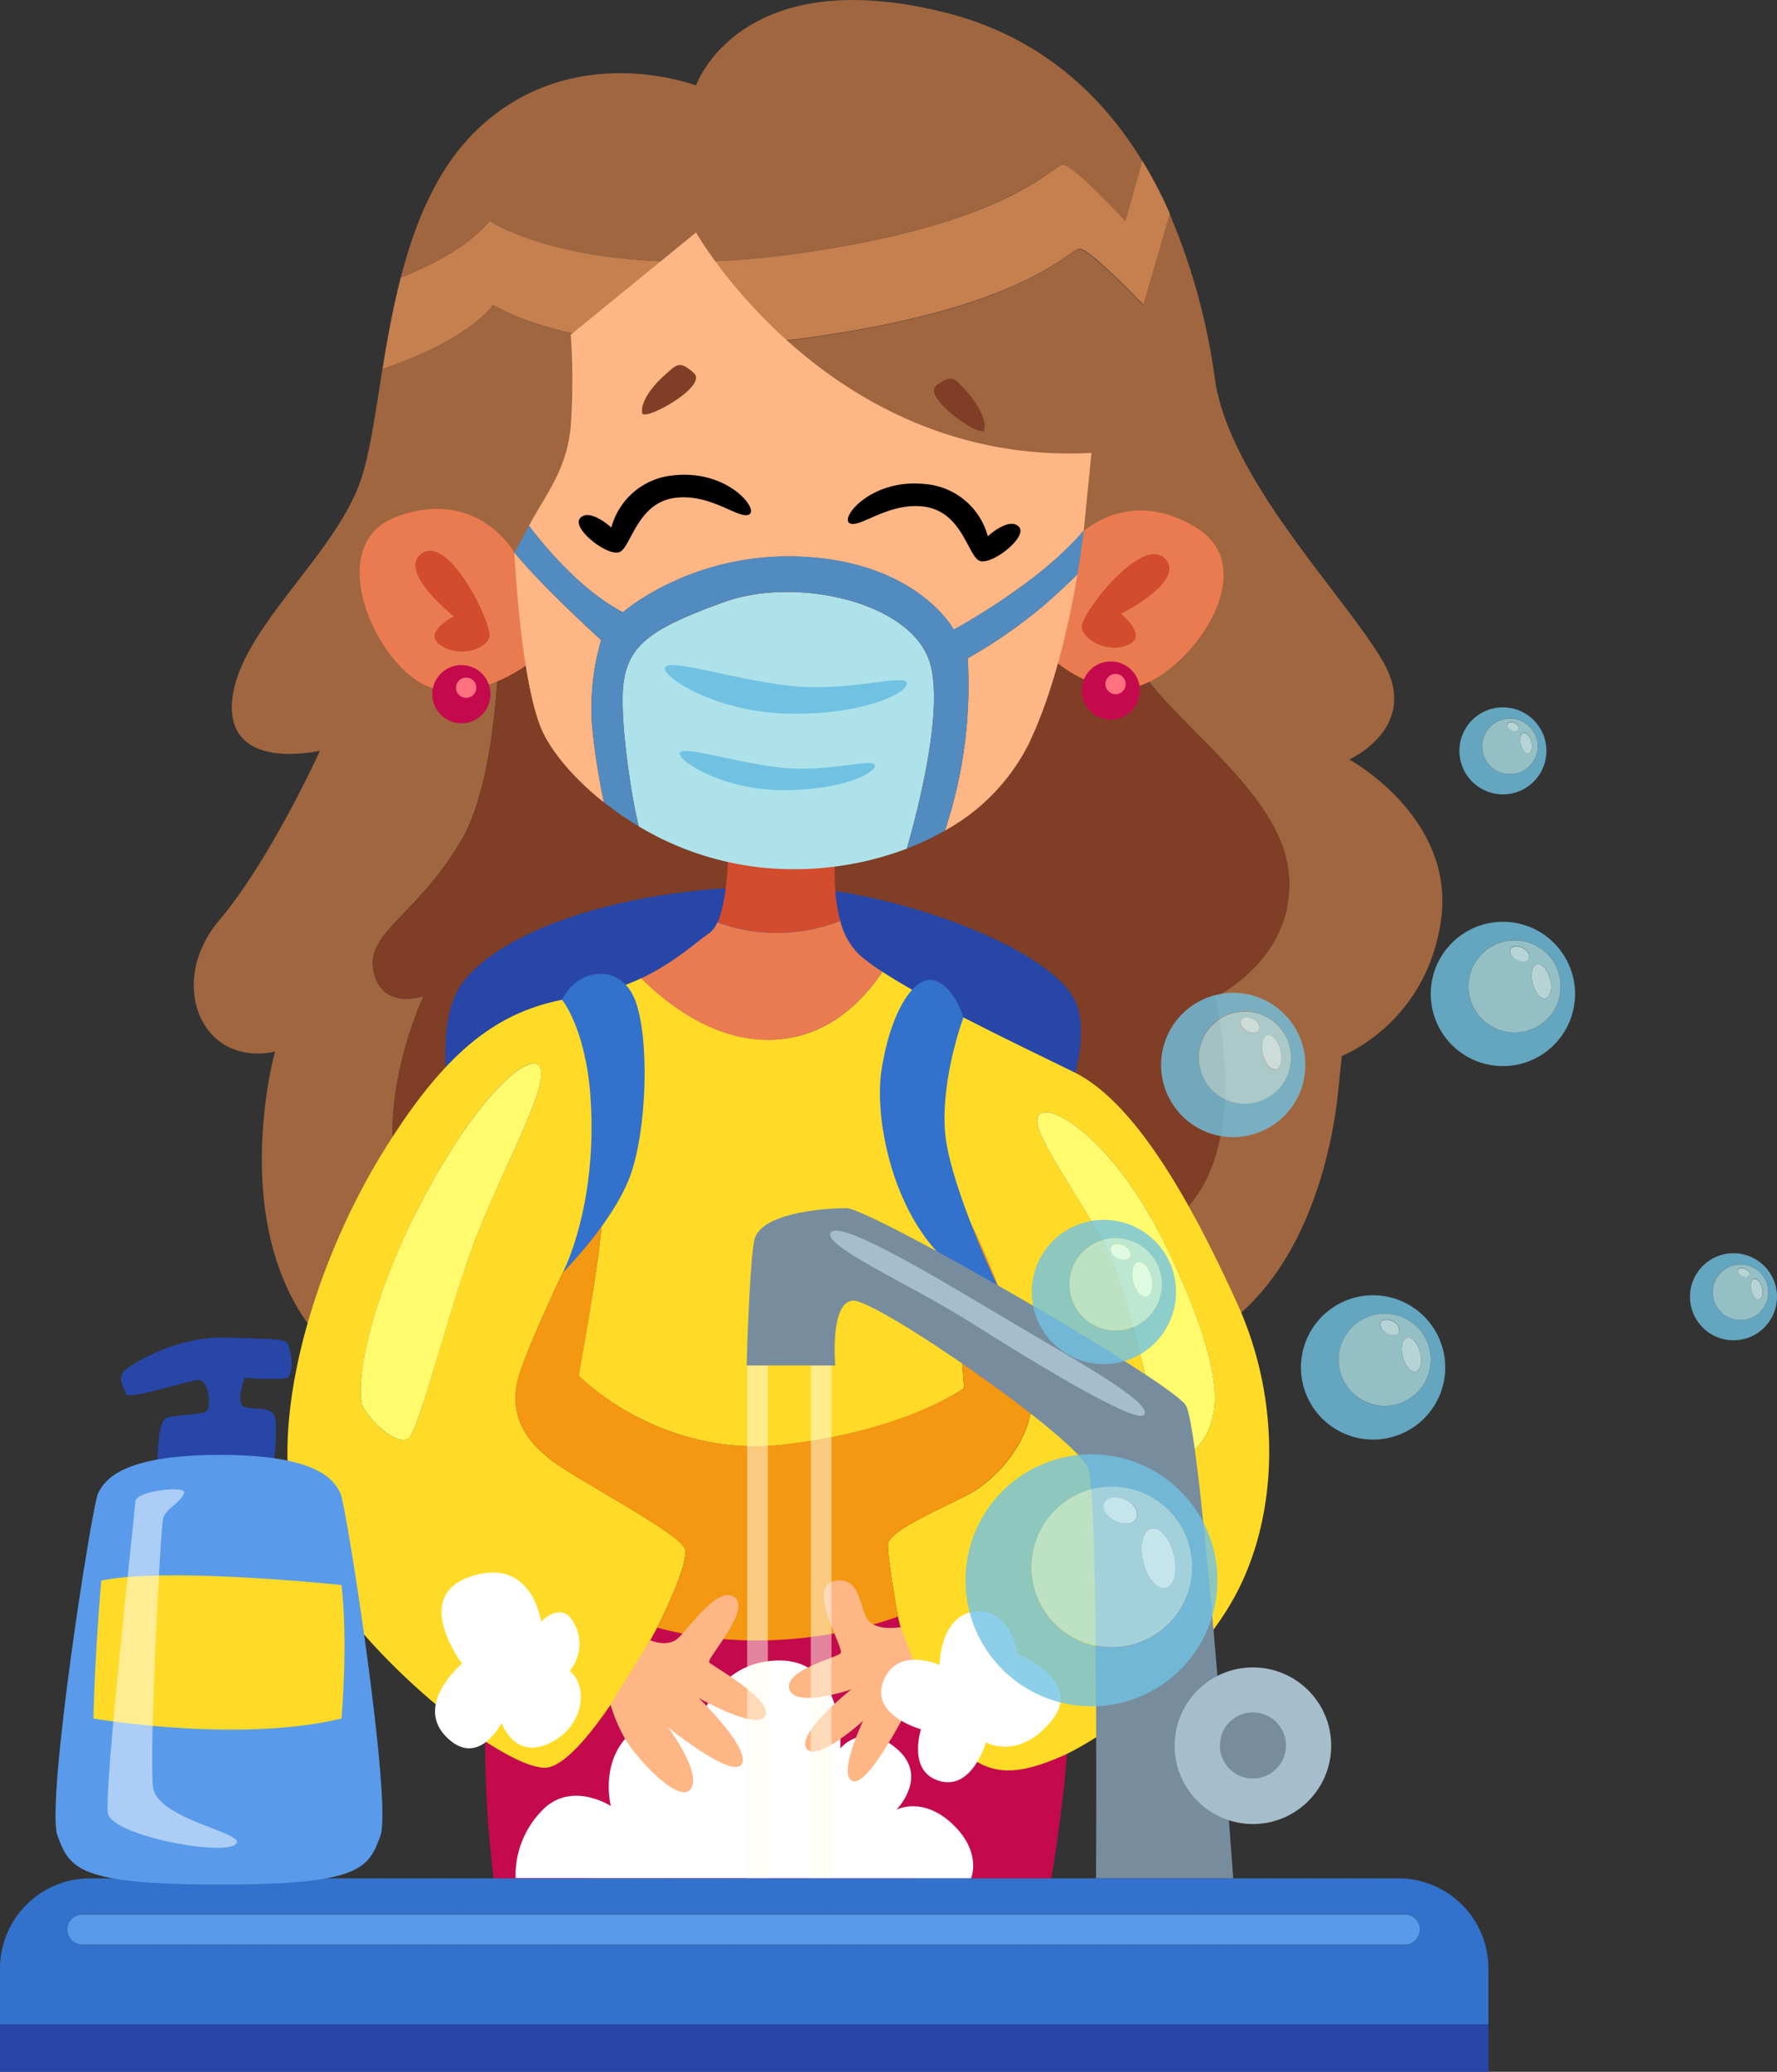
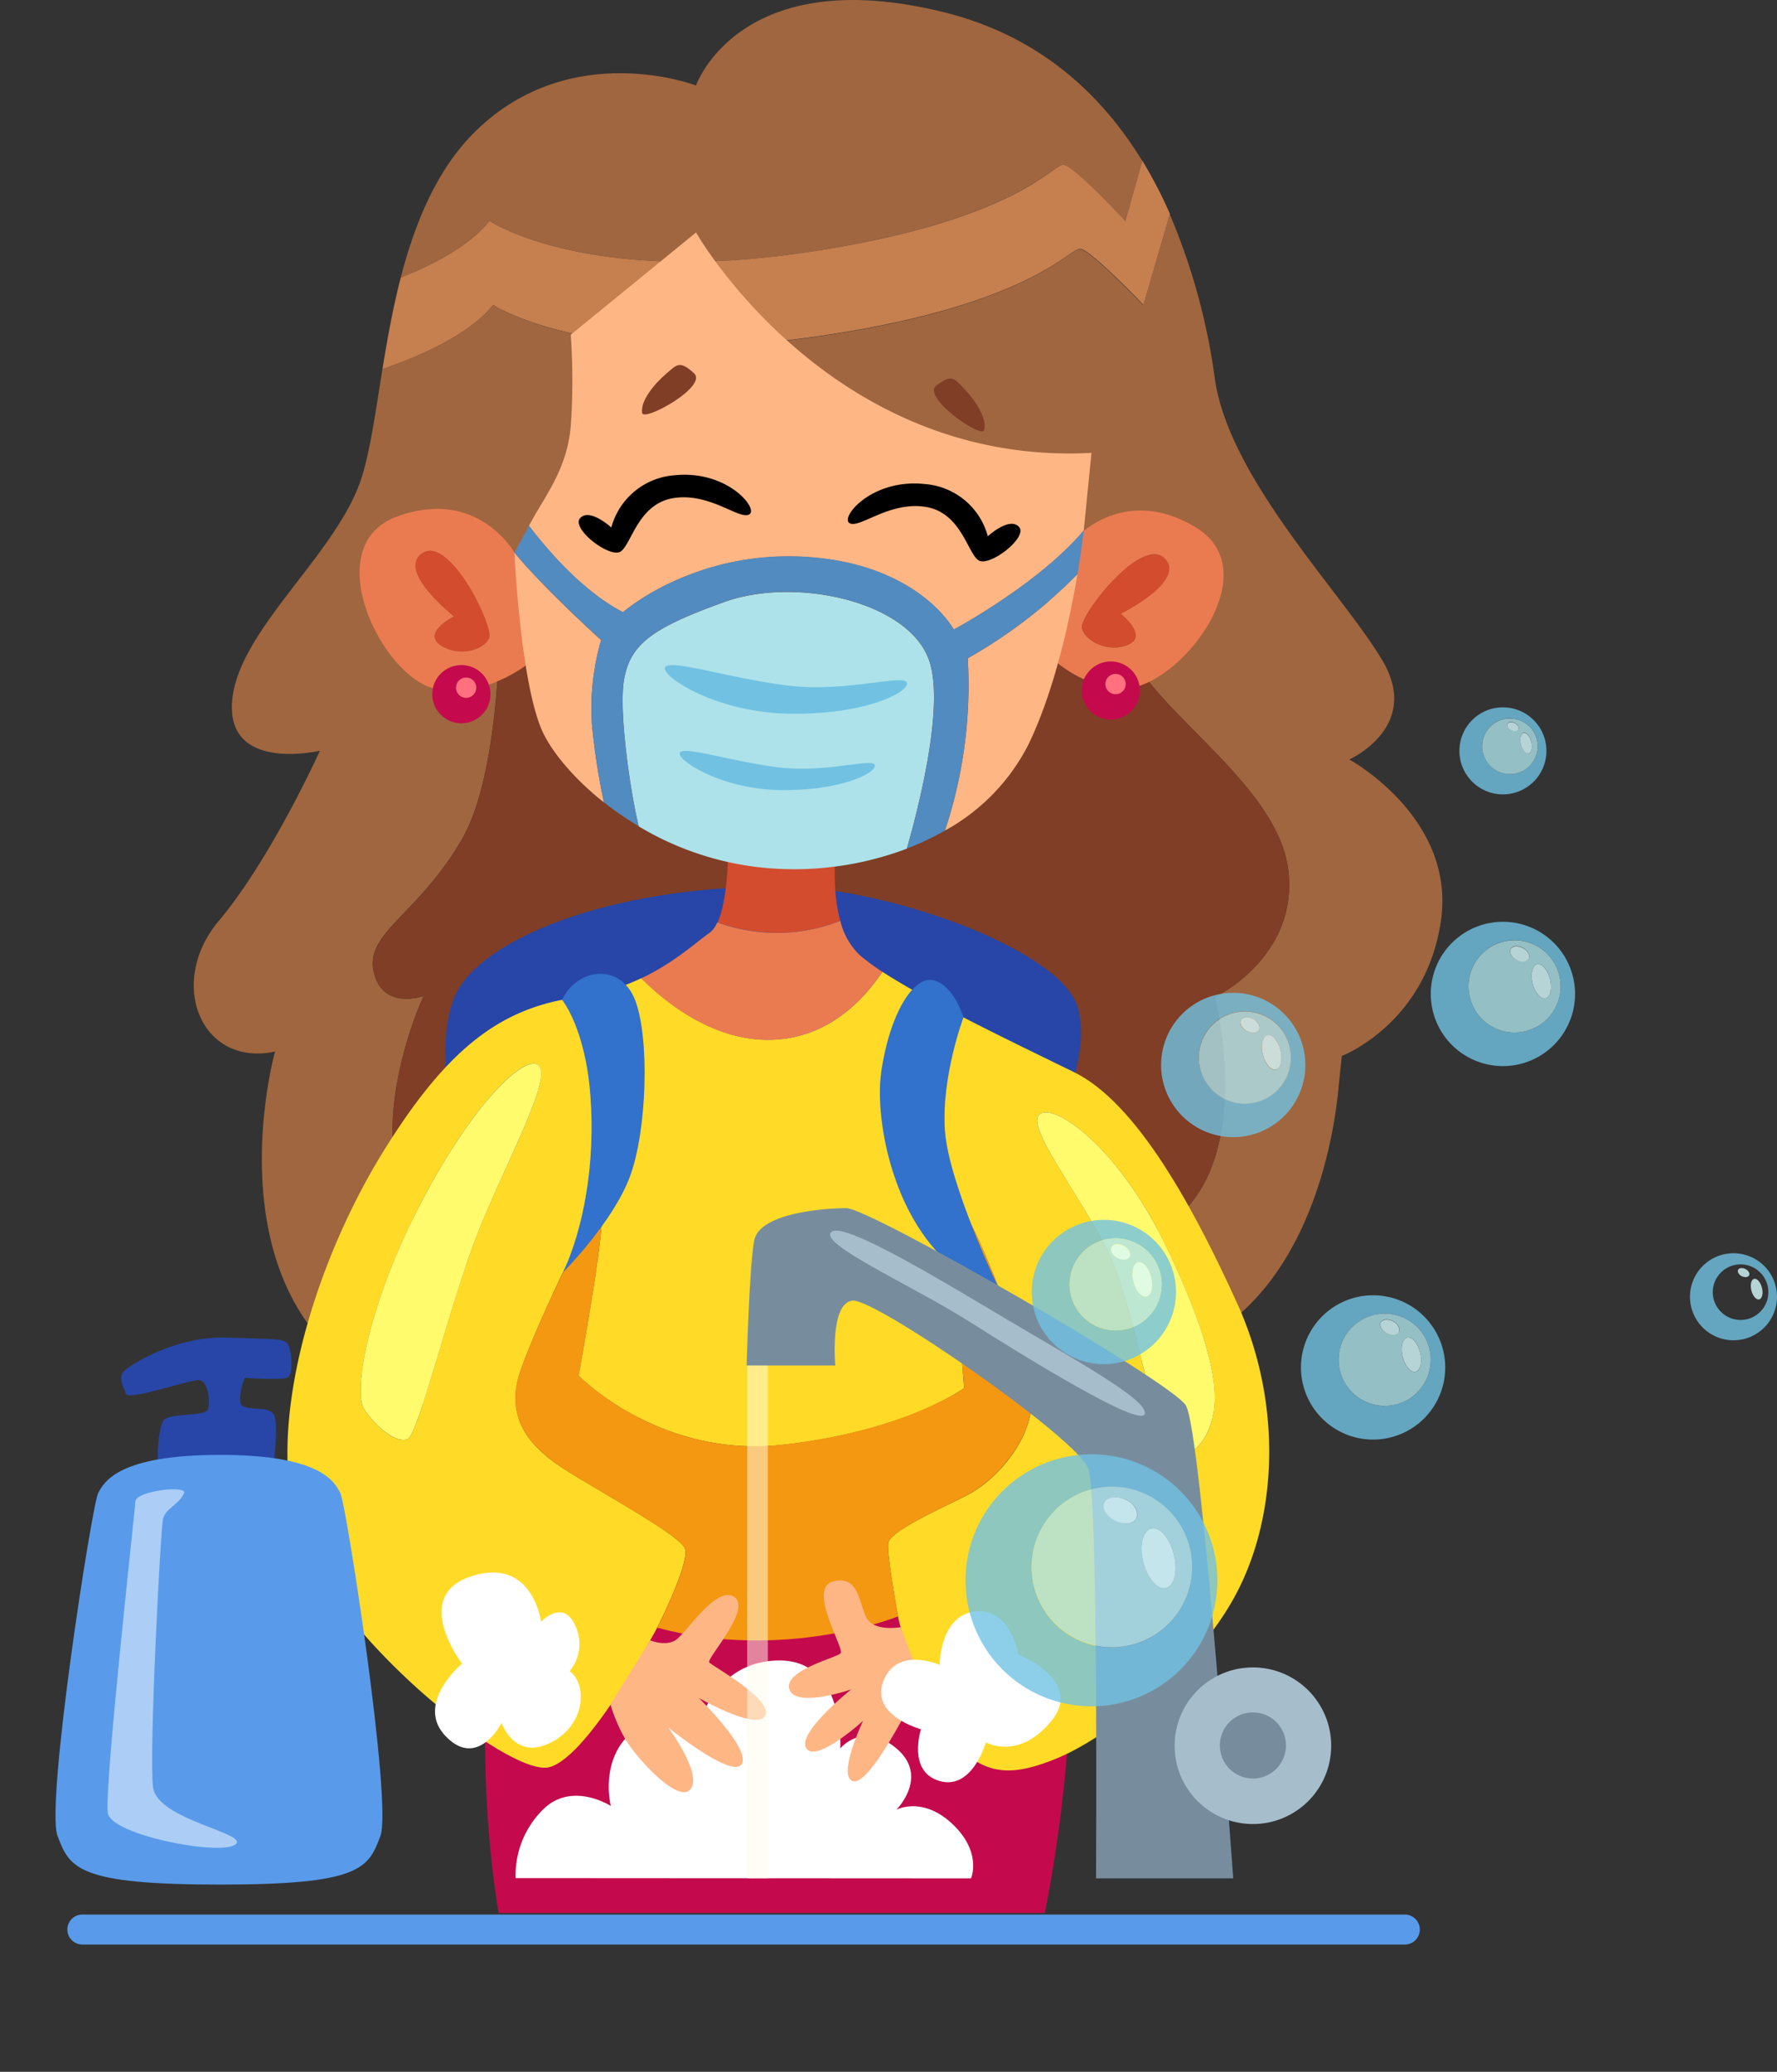
<svg xmlns="http://www.w3.org/2000/svg" viewBox="0 0 332.08 387.04">
  <rect x="0" y="0" width="332.08" height="387.04" fill="#333333" stroke="none" />
  <defs>
    <style>.cls-1{fill:#c40a4d;}.cls-2{fill:#a0663f;}.cls-3{fill:#c67f4f;}.cls-4{fill:#7f3e25;}.cls-5{fill:#2746a8;}.cls-6{fill:#ffdb27;}.cls-7{fill:#d34c2d;}.cls-8{fill:#ea7b50;}.cls-9{fill:#f49711;}.cls-10{fill:#fffb6c;}.cls-11{fill:#3271cc;}.cls-12,.cls-25{fill:#fff;}.cls-13{fill:#ffb685;}.cls-14{fill:#ade2ea;}.cls-15{fill:#528bbf;}.cls-16{fill:#71c2e2;}.cls-17{fill:#ff717f;}.cls-18,.cls-25{opacity:0.5;}.cls-19{fill:#fffdee;}.cls-20{fill:#778d9e;}.cls-21{fill:#a6bdcc;}.cls-22{fill:#599bea;}.cls-23{opacity:0.8;}.cls-24{fill:#d7fbff;}</style>
  </defs>
  <title>wash_hands</title>
  <g id="OBJECTS">
    <path class="cls-1" d="M201.84,347.46s-4.49,29.88.73,61.93H304.64s6.93-32.41,4.14-58.51Z" transform="translate(-109.4 -52.03)" />
    <path class="cls-2" d="M200.87,93.3s17.64,11.78,57.86,6.06,47.44-16.78,49.42-16.55S319.7,93.3,319.7,93.3l3.18-11.18c-7.54-12.35-19.09-23.3-36.9-27.76C247.53,44.75,239.47,68,239.47,68s-23.2-8.91-41.06,8.4c-7.33,7.11-11.45,17.16-14.12,27.49C190.49,101.42,197.24,97.88,200.87,93.3Z" transform="translate(-109.4 -52.03)" />
    <path class="cls-3" d="M201.56,109s18,11.78,59.18,6.06,48.52-16.78,50.55-16.55S323.1,109,323.1,109l4.94-17a82.46,82.46,0,0,0-5.16-9.94L319.7,93.3S310.14,83,308.15,82.81,299,93.65,258.73,99.36s-57.86-6.06-57.86-6.06c-3.63,4.58-10.38,8.12-16.58,10.59-1.49,5.77-2.53,11.62-3.42,17.11C188,118.54,197.1,114.55,201.56,109Z" transform="translate(-109.4 -52.03)" />
    <path class="cls-2" d="M361.55,193.91s13.46-6,6.29-18.32-28.75-33.94-31.42-52.84A118.66,118.66,0,0,0,328,92.06l-4.94,17s-9.78-10.26-11.81-10.49-9.42,10.84-50.55,16.55S201.56,109,201.56,109c-4.46,5.51-13.52,9.5-20.69,12-1.4,8.62-2.43,16.33-4.27,21.35-5.13,14-23,27.84-23.84,40.92s16.43,9,16.43,9-9.09,20.13-18.88,31.76S147,251.44,160.8,248.47c0,0-16.87,60.18,37.61,68s83.4-24.36,83.4-24.36,15.74,20.32,44.06,13.32,32.88-42.49,33.58-49.31l.7-6.82s15.74-6,18.53-25.28S361.55,193.91,361.55,193.91Zm-25.13,44.41s9.51,37-14,45S286,256.74,286,256.74s-3.44,37.54-63.71,37.54-33.72-56.19-33.72-56.19-7.7,2.8-9.33-4.52,8.16-10.52,16.4-24.62,7.15-47.8,7.15-47.8L317,160.94l3.24,11.52C323.42,184,348,198,350.12,214.4S336.42,238.32,336.42,238.32Z" transform="translate(-109.4 -52.03)" />
    <path class="cls-4" d="M320.19,172.46,317,160.94l-114.18.21s1.08,33.69-7.15,47.8-18,17.3-16.4,24.62,9.33,4.52,9.33,4.52S162,294.28,222.27,294.28,286,256.74,286,256.74s12.92,34.63,36.43,26.58,14-45,14-45,15.8-7.5,13.7-23.92S323.42,184,320.19,172.46Z" transform="translate(-109.4 -52.03)" />
    <path class="cls-5" d="M255,217.62c-29.9,0-52.51,8.64-59.34,18.26s0,34.09,0,34.09H303.23s10.93-19.06,7.52-29.9S274.79,217.62,255,217.62Z" transform="translate(-109.4 -52.03)" />
    <path class="cls-6" d="M340.64,295.6c-8.05-17.68-18.66-37.46-30.55-43.29-9.94-4.87-26.74-12.85-35.79-18.74-3.77,5.62-10.33,12.28-20.4,12.68-10.39.41-19.19-6.09-24.65-11.48a41.22,41.22,0,0,1-11.95,3.55c-13.68,1.92-23.9,8.63-36.61,29.38s-22.5,52.23-14.92,71.81,38.82,44.3,46.17,42.67,20.28-26.11,20.28-26.11,6.06-11.89,5.19-14.69S218.23,329,213.1,325.29s-9.17-8.86-6.57-16.79,13.44-30.89,15.08-30.77S217.53,309,217.53,309s15,15.5,38.12,12.94,33.93-10.61,33.93-10.61-2.8-32.87-.94-33.57,13.76,29.14,13.53,36.37-6.65,14.34-11.66,17-15,6.88-15.16,9.33S277.22,354,277.22,354c.78,4.59,7.81,21.8,12.59,25.65s9.21,4.19,17.49.69,25.53-15.85,33.34-31S348.68,313.28,340.64,295.6ZM198.88,281.92c-5.48,13.64-11.19,38-13.29,38.94s-6.06-2.33-8.16-5.6.81-19.81,10.72-38.7,19.16-27.24,21.69-25.65C213,252.9,204.36,268.28,198.88,281.92Zm136.63,36.61c-1.52,4.2-5,6.53-7.46,5.83s-6.3-29.15-12.36-40.11-13.41-20.63-12.36-23.54c1.31-3.63,14.46,3.81,24.48,25.16S337,314.33,335.51,318.53Z" transform="translate(-109.4 -52.03)" />
    <path class="cls-7" d="M266.43,224.06c-1.88-6.76-.64-15.11-.64-15.11H245.51s.17,10.56-2,15.38A32.41,32.41,0,0,0,266.43,224.06Z" transform="translate(-109.4 -52.03)" />
    <path class="cls-8" d="M274.3,233.57A37.32,37.32,0,0,1,270,230.4a13.15,13.15,0,0,1-3.56-6.34,32.41,32.41,0,0,1-23,.27,4.8,4.8,0,0,1-1.47,2c-2.45,1.67-6.45,5.49-12.76,8.47,5.46,5.39,14.26,11.89,24.65,11.48C264,245.85,270.53,239.19,274.3,233.57Z" transform="translate(-109.4 -52.03)" />
    <path class="cls-9" d="M290.51,331.12c5-2.68,11.42-9.79,11.66-17S290.51,277,288.64,277.73s.94,33.57.94,33.57-10.85,8-33.93,10.61S217.53,309,217.53,309s5.71-31.13,4.08-31.24-12.47,22.85-15.08,30.77,1.44,13.06,6.57,16.79,23.43,13.29,24.31,16.09-5.19,14.69-5.19,14.69c23.78,6.41,45-2.1,45-2.1s-2-11.08-1.87-13.52S285.5,333.8,290.51,331.12Z" transform="translate(-109.4 -52.03)" />
    <path class="cls-10" d="M188.15,276.56c-9.91,18.89-12.82,35.44-10.72,38.7s6.06,6.53,8.16,5.6,7.81-25.3,13.29-38.94,14.1-29,11-31C207.31,249.32,198.06,257.68,188.15,276.56Z" transform="translate(-109.4 -52.03)" />
    <path class="cls-10" d="M303.33,260.71c-1.05,2.91,6.3,12.59,12.36,23.54s9.91,39.41,12.36,40.11,5.94-1.63,7.46-5.83,2.33-11.31-7.7-32.66S304.64,257.08,303.33,260.71Z" transform="translate(-109.4 -52.03)" />
    <path class="cls-11" d="M214.44,238.81s4.33,5.2,5.29,17.87-1.26,24.73-5.08,33c0,0,9.19-9.18,12.43-17.75s3.76-26,1-33.09S217.2,232.91,214.44,238.81Z" transform="translate(-109.4 -52.03)" />
    <path class="cls-11" d="M296.23,293.06s-9.58-19.85-10.25-29.91,3.47-21.06,3.47-21.06-1.71-5.88-5.51-6.92-8.31,6.3-9.86,17.14S278.05,288.42,296.23,293.06Z" transform="translate(-109.4 -52.03)" />
    <path class="cls-12" d="M290.86,402.93s2.14-4.84-3.46-10.14-10.49-2.68-10.49-2.68,6.22-6.24,0-11.46-10.48,0-10.48,0,1-16.78-11.78-16.42-15.16,13.89-15.16,13.89-8.6-4.55-13.22.7-2.72,12.59-2.72,12.59-7.57-4.9-13,1a17.23,17.23,0,0,0-4.79,12.47Z" transform="translate(-109.4 -52.03)" />
    <path class="cls-13" d="M230.91,358.46s2.73,1.18,4.69,0,7.58-10.32,11-8.11-5.25,11.55-4.66,12.24,11.89,6.88,10.49,9.91S240,369.24,240,369.24s9.79,9.56,8,12.36-13.75-6.88-13.75-6.88,6.47,8.63,4.2,11.54-10.32-6.06-12.25-9.44a30.06,30.06,0,0,1-2.72-6.4Z" transform="translate(-109.4 -52.03)" />
    <path class="cls-13" d="M277.71,356s-4.86.9-6.32-1.66-1.4-8.16-6.3-6.88,2.16,12.53,1.4,13.41-10.72,3.2-9.56,6.76,11.55,0,11.55,0-10.26,8.16-8.4,11,10.61-5.13,10.61-5.13-4.66,9.79-2.1,11.19S277,375,278.85,371.69a47.26,47.26,0,0,0,2.68-5.69Z" transform="translate(-109.4 -52.03)" />
    <path class="cls-12" d="M210.51,355s-1.55-12.19-13-8.51-1.75,16.32-1.75,16.32-9,7.52-3,13.64,10.38-2.57,10.38-2.57,2.39,7.06,9.09,3.73,6.94-11,3.61-13.4a7.86,7.86,0,0,0,1.05-8.51C214.62,350.59,210.51,355,210.51,355Z" transform="translate(-109.4 -52.03)" />
    <path class="cls-12" d="M285,363.06s-7.87-3.56-10.49,2.94,7,9.07,7,9.07-2.62,7.94,3.5,9.68,8.63-7.23,8.63-7.23,6.06,3.51,12.24-4-6.18-12.45-6.18-12.45-1.4-8.74-8.05-8S285,363.06,285,363.06Z" transform="translate(-109.4 -52.03)" />
    <path class="cls-8" d="M205.53,155.26s-6.81-12.23-21.88-6.76-2.79,30.3,7.21,32.22,18.32-5.54,18.32-5.54Zm-4.72,15.94c-.85,2.2-5.66,3.72-9.11,1.34s2.54-5.36,2.54-5.36-10.93-8.61-5.85-11.84S201.65,169,200.81,171.2Z" transform="translate(-109.4 -52.03)" />
    <path class="cls-7" d="M188.39,155.34c-5.08,3.23,5.85,11.84,5.85,11.84s-6,3-2.54,5.36,8.26.86,9.11-1.34S193.47,152.11,188.39,155.34Z" transform="translate(-109.4 -52.03)" />
    <path class="cls-8" d="M302.53,171.46s6.63,9,16.81,9.18,27.29-21.61,13.66-30-22.8,2.13-22.8,2.13ZM327,156.31c4.31,4.2-8.16,10.38-8.16,10.38s5.25,4.15,1.39,5.77-8.27-.85-8.64-3.18S322.65,152.1,327,156.31Z" transform="translate(-109.4 -52.03)" />
    <path class="cls-7" d="M327,156.31c4.31,4.2-8.16,10.38-8.16,10.38s5.25,4.15,1.39,5.77-8.27-.85-8.64-3.18S322.65,152.1,327,156.31Z" transform="translate(-109.4 -52.03)" />
    <path class="cls-13" d="M239.47,95.46s24.85,43.71,73.9,41.18l-1.44,14.47h0c-8.36,10-24.29,18.54-24.29,18.54s-6.55-12.28-27.6-13.58-34.22,10.34-34.22,10.34c-7.1-3.68-13.49-10.85-17.57-16.15,3-5.69,7.06-10.34,7.81-18.6a121.67,121.67,0,0,0,0-17.1Z" transform="translate(-109.4 -52.03)" />
    <path class="cls-13" d="M221.74,171.61s-11.06-10-16.21-16.35h0s1.17,25.25,5.46,33.87c1.85,3.71,5.77,8.45,11.28,12.81a124.64,124.64,0,0,1-2.21-14.15A45.39,45.39,0,0,1,221.74,171.61Z" transform="translate(-109.4 -52.03)" />
    <path class="cls-14" d="M283,175.33c-3.88-11-25-15.61-38.26-10.83s-17.59,7.76-18.74,14.59c-1,6,1.26,21.29,2.76,27.31a56.13,56.13,0,0,0,22.79,7.68,59.63,59.63,0,0,0,27.32-3.51C281.36,201.85,285.91,183.52,283,175.33Z" transform="translate(-109.4 -52.03)" />
    <path class="cls-13" d="M290.25,175a86,86,0,0,1-4.27,32.2,38,38,0,0,0,15.61-16.08c4.93-10.22,7.75-23.42,9.16-31.81A92.68,92.68,0,0,1,290.25,175Z" transform="translate(-109.4 -52.03)" />
    <path class="cls-15" d="M290.25,175a92.68,92.68,0,0,0,20.5-15.69c.83-4.94,1.18-8.21,1.18-8.22-8.36,10-24.29,18.54-24.29,18.54s-6.55-12.28-27.6-13.58-34.22,10.34-34.22,10.34c-7.1-3.68-13.49-10.85-17.57-16.15-1.59,3.06-2.72,5-2.72,5,5.15,6.33,16.21,16.35,16.21,16.35a45.39,45.39,0,0,0-1.68,16.18,124.64,124.64,0,0,0,2.21,14.15,59.75,59.75,0,0,0,6.5,4.46c-1.5-6-3.77-21.29-2.76-27.31,1.15-6.83,5.5-9.81,18.74-14.59s34.38-.12,38.26,10.83c2.9,8.19-1.65,26.52-4.13,35.24a50.78,50.78,0,0,0,7.1-3.35A86,86,0,0,0,290.25,175Z" transform="translate(-109.4 -52.03)" />
    <path class="cls-16" d="M256.63,180.1c-10.94-1.35-21.43-4.88-22.86-3.52s8.78,8.44,22.73,8.77,22.63-3.82,22.39-5.71S267.64,181.47,256.63,180.1Z" transform="translate(-109.4 -52.03)" />
    <path class="cls-16" d="M254.94,195.39c-8.82-1.09-17.28-3.93-18.43-2.84s7.07,6.8,18.32,7.07,18.25-3.08,18.06-4.61S263.82,196.49,254.94,195.39Z" transform="translate(-109.4 -52.03)" />
    <path class="cls-4" d="M229.4,129.18c-.36-2.34,2.42-5.55,4.44-7.28s2.53-2.64,5.24-.16S229.66,130.88,229.4,129.18Z" transform="translate(-109.4 -52.03)" />
    <path class="cls-4" d="M293.32,132.38c.59-2.29-1.86-5.77-3.7-7.68s-2.26-2.88-5.2-.69S292.88,134.05,293.32,132.38Z" transform="translate(-109.4 -52.03)" />
    <path d="M249.42,148.13c1.81-1.06-4.14-8.35-14-7.31a13.23,13.23,0,0,0-11.78,9.76s-4-3.7-5.81-1.78,5.51,7.59,7.55,6.26,3.25-9,10-10S247.58,149.2,249.42,148.13Z" transform="translate(-109.4 -52.03)" />
    <path d="M268.16,149.76c-1.81-1.06,4.14-8.35,14-7.31A13.23,13.23,0,0,1,294,152.21s4-3.7,5.81-1.77-5.51,7.58-7.55,6.26-3.26-9-10-10S270,150.83,268.16,149.76Z" transform="translate(-109.4 -52.03)" />
    <circle class="cls-1" cx="86.22" cy="129.68" r="5.44" />
    <circle class="cls-17" cx="87.11" cy="128.47" r="1.9" />
    <circle class="cls-1" cx="207.58" cy="129" r="5.44" />
    <circle class="cls-17" cx="208.47" cy="127.79" r="1.9" />
    <g class="cls-18">
      <rect class="cls-19" x="139.63" y="252.02" width="3.87" height="98.88" />
-       <rect class="cls-19" x="151.52" y="252.02" width="3.87" height="98.88" />
    </g>
    <path class="cls-20" d="M339.86,402.93H314.22s.46-70.88-1.4-76.47S273.07,294.63,268.75,295s-3.26,12.12-3.26,12.12H248.93s.47-18.18,1.4-23.31,12.83-6.09,17.26-6.08S328.09,310,331,314.56,339.86,402.93,339.86,402.93Z" transform="translate(-109.4 -52.03)" />
    <circle class="cls-21" cx="234.14" cy="326.12" r="14.63" />
    <circle class="cls-20" cx="234.14" cy="326.07" r="6.18" />
    <path class="cls-21" d="M264.79,282.16c2.33-2,20.75,9.21,33.11,16.55s26.34,15,25.41,17.49S301.74,306,290.67,299,262.22,284.37,264.79,282.16Z" transform="translate(-109.4 -52.03)" />
-     <path class="cls-11" d="M387.55,419.72a16.83,16.83,0,0,0-16.78-16.79H126.19a16.83,16.83,0,0,0-16.79,16.79v10.49H387.55Zm-15.62-4.43H124.79a2.8,2.8,0,1,1,0-5.6H371.93a2.8,2.8,0,1,1,0,5.6Z" transform="translate(-109.4 -52.03)" />
-     <rect class="cls-5" y="378.18" width="278.15" height="8.86" />
    <path class="cls-22" d="M371.93,409.69H124.79a2.8,2.8,0,1,0,0,5.6H371.93a2.8,2.8,0,1,0,0-5.6Z" transform="translate(-109.4 -52.03)" />
    <g class="cls-23">
      <path class="cls-16" d="M313.37,323.71a23.54,23.54,0,1,0,23.54,23.54A23.54,23.54,0,0,0,313.37,323.71Zm3.82,36.09a15,15,0,1,1,15-15A15,15,0,0,1,317.19,359.8Z" transform="translate(-109.4 -52.03)" />
      <path class="cls-14" d="M317.19,329.75a15,15,0,1,0,15,15A15,15,0,0,0,317.19,329.75Zm4.62,5.91c-.53,1.08-2.3,1.29-3.95.47s-2.55-2.36-2-3.44,2.31-1.29,4-.47S322.35,334.58,321.81,335.66Zm5.48,13c-1.58.39-3.48-1.78-4.24-4.85s-.11-5.88,1.47-6.27,3.48,1.77,4.24,4.85S328.87,348.29,327.29,348.68Z" transform="translate(-109.4 -52.03)" />
      <path class="cls-24" d="M319.8,332.22c-1.65-.82-3.42-.61-4,.47s.37,2.62,2,3.44,3.42.61,3.95-.47S321.45,333,319.8,332.22Z" transform="translate(-109.4 -52.03)" />
      <path class="cls-24" d="M328.76,342.41c-.76-3.08-2.67-5.25-4.24-4.85s-2.24,3.2-1.47,6.27,2.66,5.24,4.24,4.85S329.53,345.48,328.76,342.41Z" transform="translate(-109.4 -52.03)" />
    </g>
    <g class="cls-23">
      <path class="cls-16" d="M315.69,279.91a13.48,13.48,0,1,0,13.48,13.48A13.47,13.47,0,0,0,315.69,279.91Zm2.18,20.66a8.6,8.6,0,1,1,8.61-8.6A8.6,8.6,0,0,1,317.87,300.57Z" transform="translate(-109.4 -52.03)" />
      <path class="cls-14" d="M317.87,283.37a8.6,8.6,0,1,0,8.61,8.6A8.6,8.6,0,0,0,317.87,283.37Zm2.65,3.38c-.3.62-1.32.74-2.26.27s-1.46-1.35-1.15-2,1.32-.74,2.26-.27S320.83,286.13,320.52,286.75Zm3.14,7.46c-.9.22-2-1-2.43-2.78s-.06-3.36.84-3.59,2,1,2.43,2.77S324.57,294,323.66,294.21Z" transform="translate(-109.4 -52.03)" />
      <path class="cls-24" d="M319.37,284.78c-.94-.47-2-.35-2.26.27s.2,1.5,1.15,2,2,.35,2.26-.27S320.32,285.25,319.37,284.78Z" transform="translate(-109.4 -52.03)" />
      <path class="cls-24" d="M324.5,290.61c-.44-1.75-1.53-3-2.43-2.77s-1.28,1.83-.84,3.59,1.53,3,2.43,2.78S324.94,292.37,324.5,290.61Z" transform="translate(-109.4 -52.03)" />
    </g>
    <g class="cls-23">
      <path class="cls-16" d="M366,294a13.48,13.48,0,1,0,13.48,13.48A13.49,13.49,0,0,0,366,294Zm2.18,20.67a8.61,8.61,0,1,1,8.61-8.61A8.61,8.61,0,0,1,368.17,314.65Z" transform="translate(-109.4 -52.03)" />
      <path class="cls-14" d="M368.17,297.44a8.61,8.61,0,1,0,8.61,8.6A8.6,8.6,0,0,0,368.17,297.44Zm2.65,3.38c-.3.62-1.32.74-2.26.27s-1.46-1.35-1.15-2,1.32-.73,2.26-.27S371.13,300.21,370.82,300.82Zm3.14,7.46c-.9.23-2-1-2.43-2.78s-.06-3.36.84-3.59,2,1,2.43,2.78S374.87,308.05,374,308.28Z" transform="translate(-109.4 -52.03)" />
      <path class="cls-24" d="M369.67,298.85c-.94-.46-2-.34-2.26.27s.21,1.5,1.15,2,2,.35,2.26-.27S370.62,299.32,369.67,298.85Z" transform="translate(-109.4 -52.03)" />
      <path class="cls-24" d="M374.8,304.69c-.44-1.76-1.52-3-2.43-2.78s-1.28,1.84-.84,3.59,1.53,3,2.43,2.78S375.24,306.45,374.8,304.69Z" transform="translate(-109.4 -52.03)" />
    </g>
    <g class="cls-23">
      <path class="cls-16" d="M339.86,237.5A13.48,13.48,0,1,0,353.34,251,13.49,13.49,0,0,0,339.86,237.5Zm2.19,20.67a8.61,8.61,0,1,1,8.6-8.61A8.61,8.61,0,0,1,342.05,258.17Z" transform="translate(-109.4 -52.03)" />
      <path class="cls-14" d="M342.05,241a8.61,8.61,0,1,0,8.6,8.6A8.6,8.6,0,0,0,342.05,241Zm2.65,3.38c-.31.62-1.32.74-2.27.27s-1.46-1.35-1.15-2,1.32-.73,2.27-.26S345,243.73,344.7,244.34Zm3.14,7.46c-.91.23-2-1-2.44-2.78s-.06-3.36.85-3.59,2,1,2.43,2.78S348.74,251.57,347.84,251.8Z" transform="translate(-109.4 -52.03)" />
      <path class="cls-24" d="M343.55,242.38c-.95-.47-2-.35-2.27.26s.21,1.5,1.15,2,2,.35,2.27-.27S344.49,242.84,343.55,242.38Z" transform="translate(-109.4 -52.03)" />
      <path class="cls-24" d="M348.68,248.21c-.44-1.76-1.53-3-2.43-2.78s-1.29,1.84-.85,3.59,1.53,3,2.44,2.78S349.12,250,348.68,248.21Z" transform="translate(-109.4 -52.03)" />
    </g>
    <g class="cls-23">
      <path class="cls-16" d="M390.26,224.23a13.48,13.48,0,1,0,13.48,13.48A13.48,13.48,0,0,0,390.26,224.23Zm2.18,20.67a8.61,8.61,0,1,1,8.61-8.6A8.6,8.6,0,0,1,392.44,244.9Z" transform="translate(-109.4 -52.03)" />
      <path class="cls-14" d="M392.44,227.69a8.61,8.61,0,1,0,8.61,8.61A8.6,8.6,0,0,0,392.44,227.69Zm2.65,3.39c-.31.61-1.32.73-2.26.26s-1.46-1.35-1.16-2,1.33-.74,2.27-.27S395.4,230.46,395.09,231.08Zm3.14,7.45c-.9.23-2-1-2.43-2.77s-.06-3.37.84-3.6,2,1,2.43,2.78S399.13,238.31,398.23,238.53Z" transform="translate(-109.4 -52.03)" />
      <path class="cls-24" d="M393.94,229.11c-.94-.47-2-.35-2.27.27s.21,1.49,1.16,2,1.95.35,2.26-.26S394.88,229.58,393.94,229.11Z" transform="translate(-109.4 -52.03)" />
      <path class="cls-24" d="M399.07,234.94c-.44-1.76-1.53-3-2.43-2.78s-1.28,1.84-.84,3.6,1.53,3,2.43,2.77S399.51,236.7,399.07,234.94Z" transform="translate(-109.4 -52.03)" />
    </g>
    <g class="cls-23">
      <path class="cls-16" d="M390.26,184.17a8.13,8.13,0,1,0,8.13,8.13A8.13,8.13,0,0,0,390.26,184.17Zm1.32,12.46a5.19,5.19,0,1,1,5.18-5.18A5.18,5.18,0,0,1,391.58,196.63Z" transform="translate(-109.4 -52.03)" />
      <path class="cls-14" d="M391.58,186.26a5.19,5.19,0,1,0,5.18,5.19A5.19,5.19,0,0,0,391.58,186.26Zm1.59,2c-.18.37-.79.44-1.36.16s-.88-.81-.7-1.19.8-.44,1.37-.16S393.36,187.93,393.17,188.3Zm1.89,4.49c-.54.14-1.2-.61-1.46-1.67s0-2,.51-2.16,1.2.61,1.46,1.67S395.61,192.66,395.06,192.79Z" transform="translate(-109.4 -52.03)" />
      <path class="cls-24" d="M392.48,187.11c-.57-.28-1.18-.21-1.37.16s.13.91.7,1.19,1.18.21,1.36-.16S393.05,187.4,392.48,187.11Z" transform="translate(-109.4 -52.03)" />
      <path class="cls-24" d="M395.57,190.63c-.26-1.06-.92-1.81-1.46-1.67s-.78,1.1-.51,2.16.92,1.81,1.46,1.67S395.84,191.69,395.57,190.63Z" transform="translate(-109.4 -52.03)" />
    </g>
    <g class="cls-23">
      <path class="cls-16" d="M433.35,286.15a8.13,8.13,0,1,0,8.13,8.13A8.13,8.13,0,0,0,433.35,286.15Zm1.32,12.46a5.19,5.19,0,1,1,5.19-5.18A5.18,5.18,0,0,1,434.67,298.61Z" transform="translate(-109.4 -52.03)" />
-       <path class="cls-14" d="M434.67,288.24a5.19,5.19,0,1,0,5.19,5.19A5.18,5.18,0,0,0,434.67,288.24Zm1.6,2c-.19.37-.8.44-1.37.16s-.88-.81-.69-1.19.8-.44,1.36-.16S436.45,289.91,436.27,290.28Zm1.89,4.49c-.54.14-1.2-.61-1.47-1.67s0-2,.51-2.17,1.2.62,1.47,1.68S438.71,294.64,438.16,294.77Z" transform="translate(-109.4 -52.03)" />
      <path class="cls-24" d="M435.57,289.09c-.56-.28-1.18-.21-1.36.16s.12.91.69,1.19,1.18.21,1.37-.16S436.14,289.37,435.57,289.09Z" transform="translate(-109.4 -52.03)" />
      <path class="cls-24" d="M438.67,292.61c-.27-1.06-.92-1.81-1.47-1.68s-.77,1.11-.51,2.17.93,1.81,1.47,1.67S438.93,293.67,438.67,292.61Z" transform="translate(-109.4 -52.03)" />
    </g>
-     <path class="cls-5" d="M138.82,325.34s0-7.17,1.4-8.22,7.43-.52,8-1.74.08-5.29-1.49-5.53-13.38,3.95-13.81,2.55-1.75-3.14,0-4.54,9.7-6.21,18.71-5.95,10.49.23,11.36.95,1.49,6.13,0,6.57-7.87,0-7.87,0-1.66,4.37-.35,5.25,4.81,0,5.78,1.57,0,9.09,0,9.09Z" transform="translate(-109.4 -52.03)" />
+     <path class="cls-5" d="M138.82,325.34s0-7.17,1.4-8.22,7.43-.52,8-1.74.08-5.29-1.49-5.53-13.38,3.95-13.81,2.55-1.75-3.14,0-4.54,9.7-6.21,18.71-5.95,10.49.23,11.36.95,1.49,6.13,0,6.57-7.87,0-7.87,0-1.66,4.37-.35,5.25,4.81,0,5.78,1.57,0,9.09,0,9.09" transform="translate(-109.4 -52.03)" />
    <path class="cls-22" d="M173,330.94c-1.12-2.16-3.74-7.12-22.45-7.12-19,0-21.66,5-22.8,7.12s-9.88,58-7.6,64.06,3.8,9.09,30.4,9.09c26.19,0,27.69-3,29.94-9.09S174.13,333.1,173,330.94Z" transform="translate(-109.4 -52.03)" />
-     <path class="cls-6" d="M128.33,347.3s-1.25,14-1.45,25.77c0,0,27,4.67,46.34,0,0,0,1.25-14,0-24.94C173.22,348.13,140.8,344.7,128.33,347.3Z" transform="translate(-109.4 -52.03)" />
    <path class="cls-25" d="M143.8,330.94c.58-1.47-9-.41-9.1,1.57s-5.94,54.21-5.13,58.29,20.87,7.93,23.79,5.83S138.78,392.08,138,385.9s1.4-48.14,1.86-50.12S143,333,143.8,330.94Z" transform="translate(-109.4 -52.03)" />
  </g>
</svg>